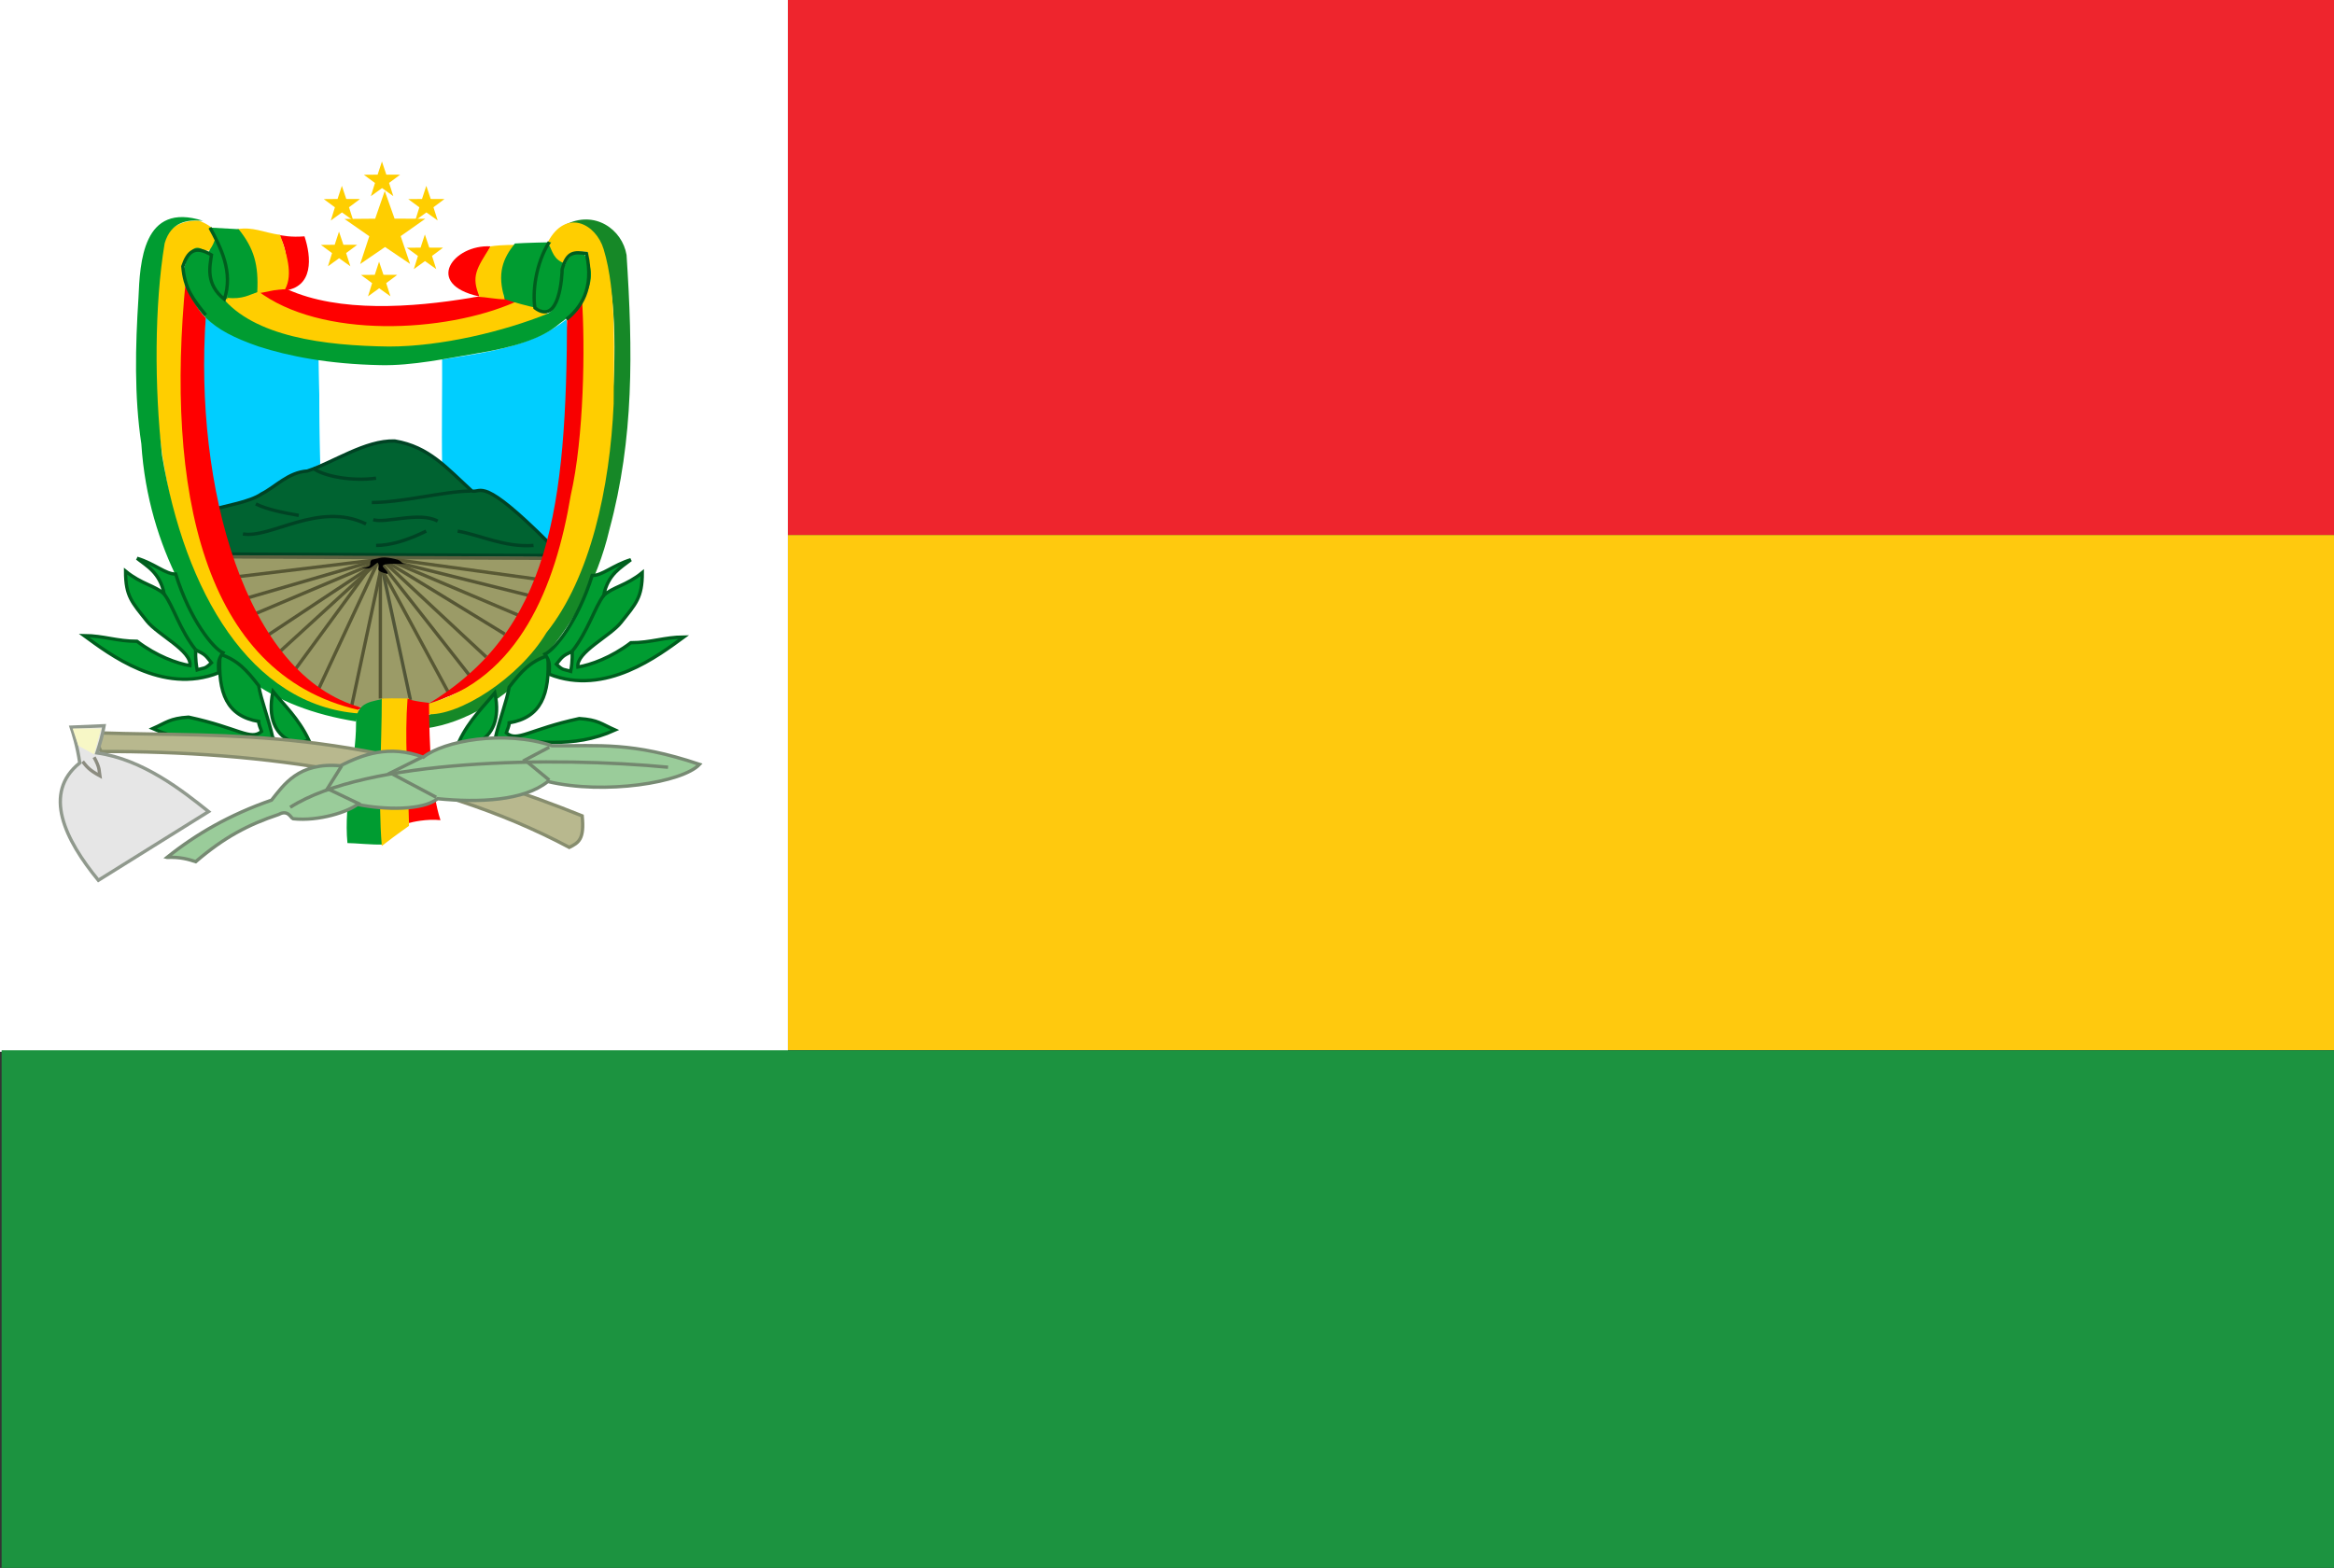
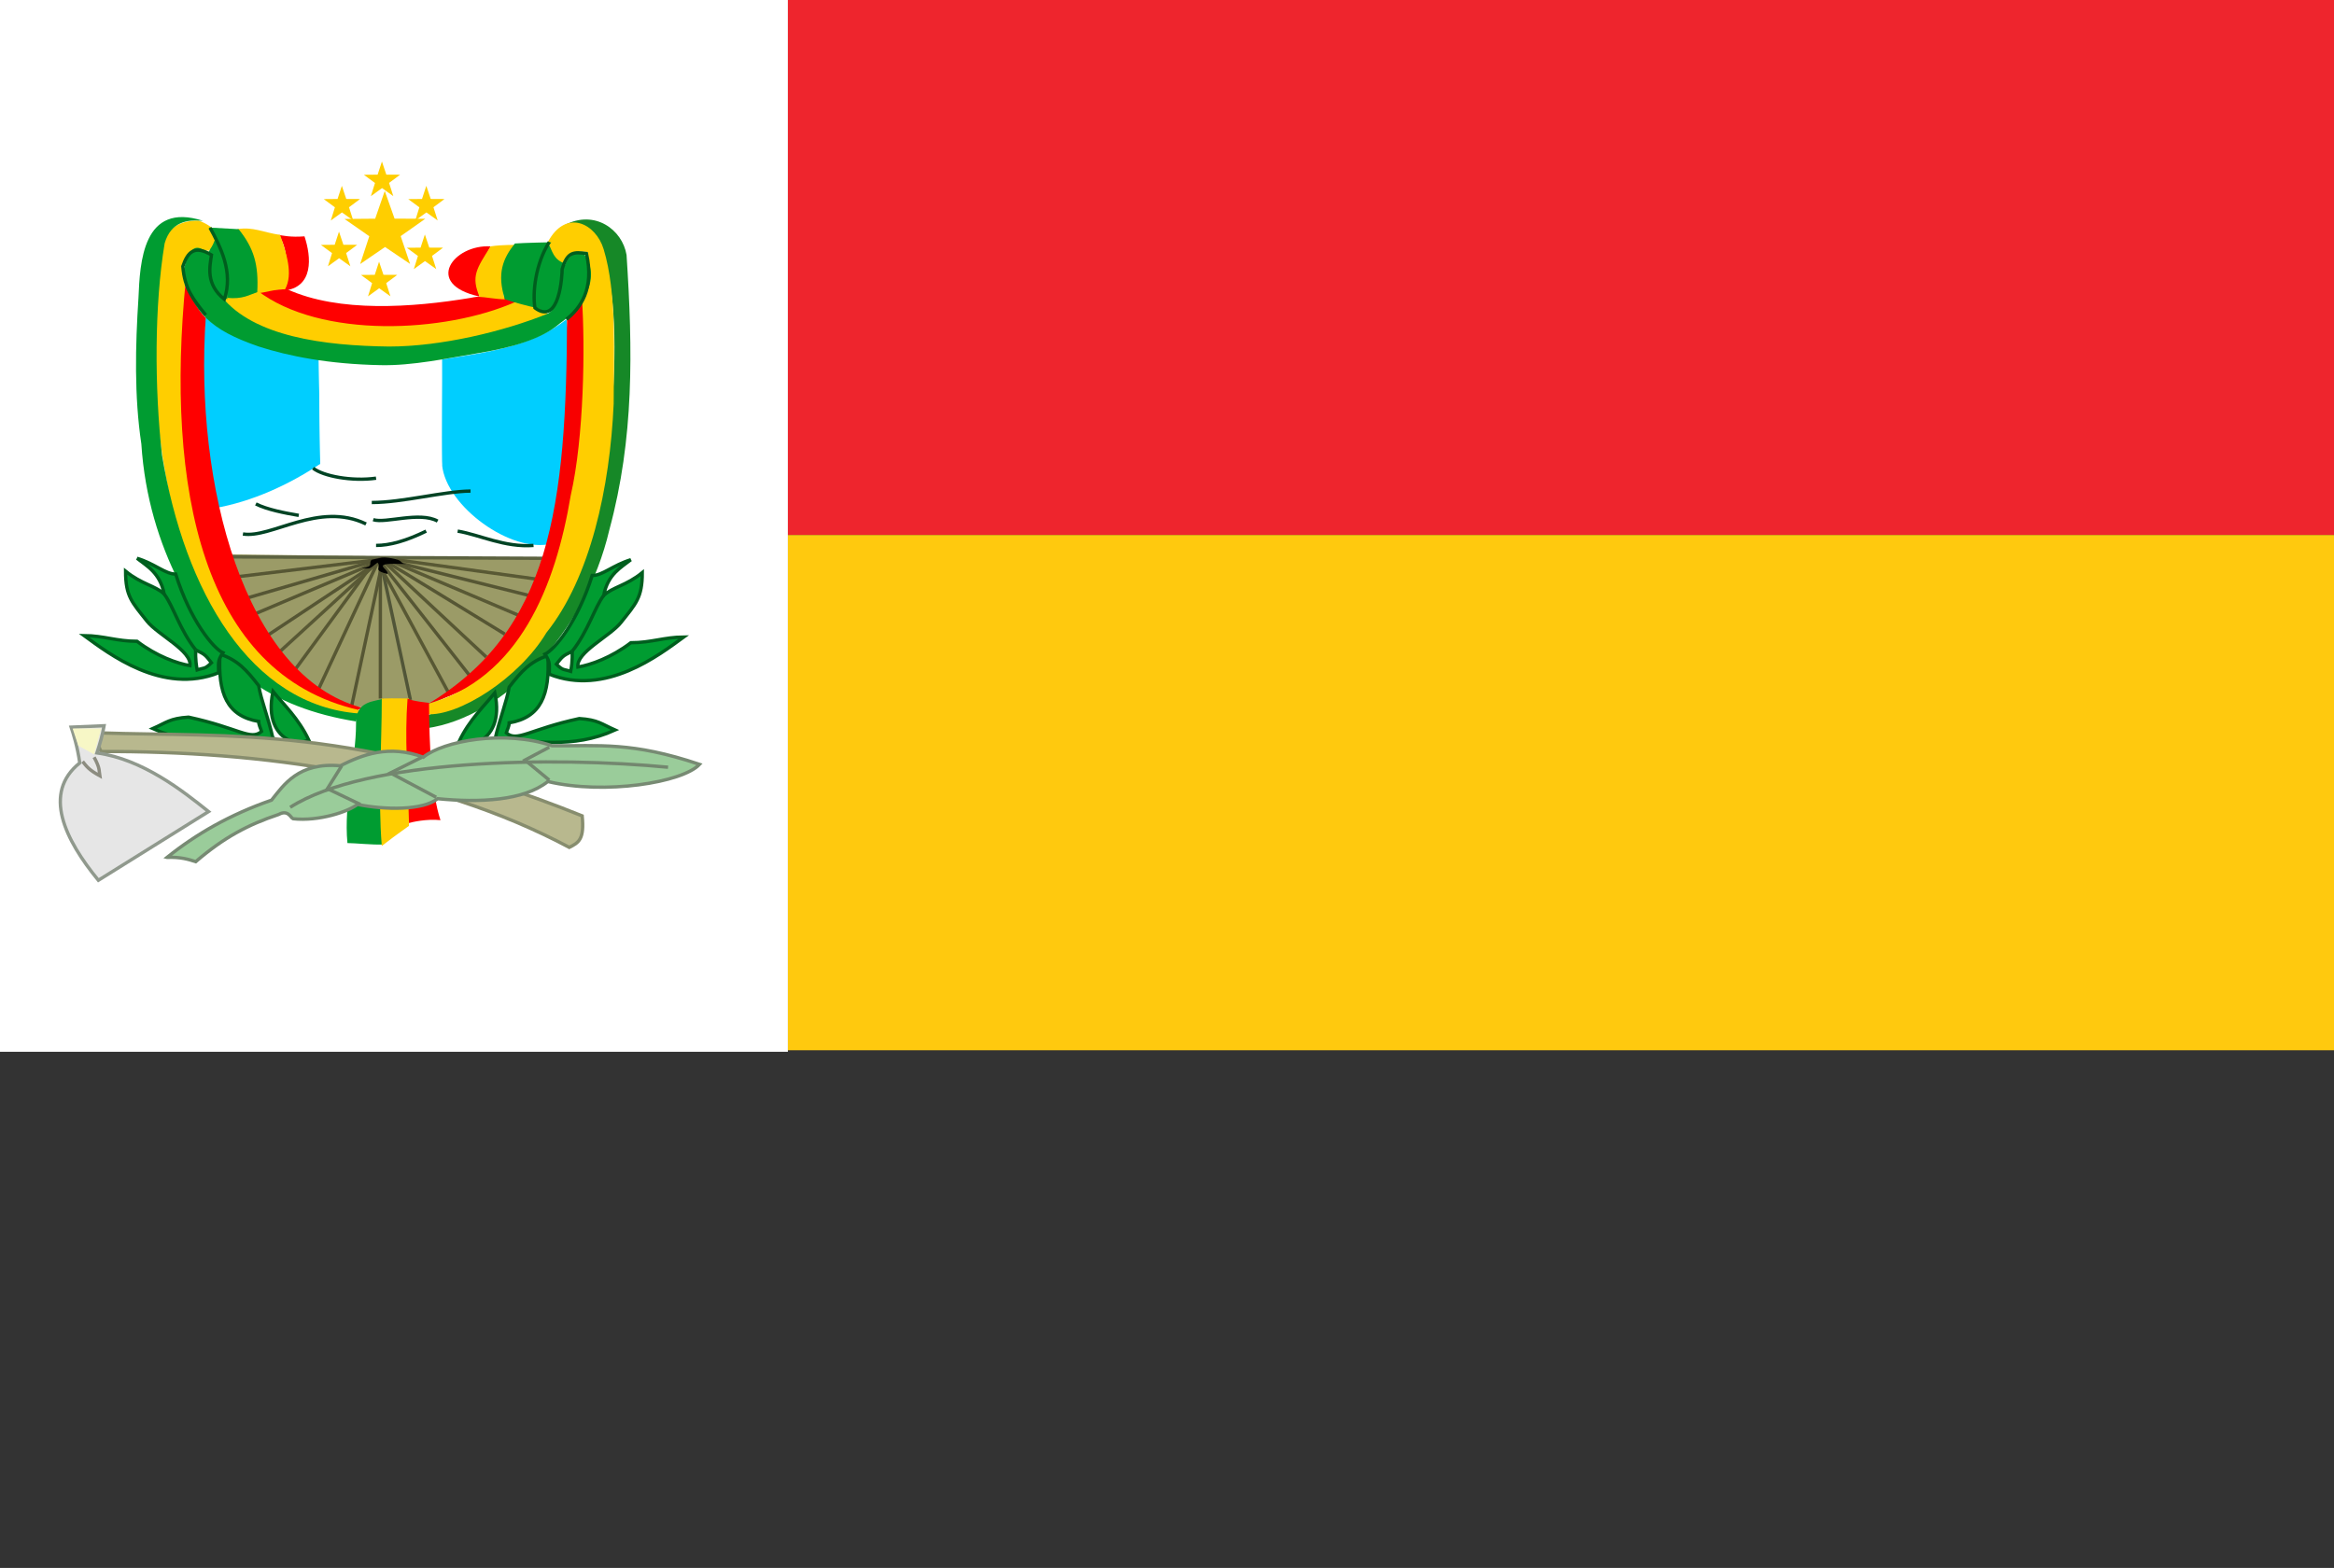
<svg xmlns="http://www.w3.org/2000/svg" xmlns:ns1="http://www.inkscape.org/namespaces/inkscape" xmlns:ns2="http://sodipodi.sourceforge.net/DTD/sodipodi-0.dtd" width="185.504mm" height="124.652mm" viewBox="0 0 185.504 124.652" version="1.1" id="svg8" ns1:version="0.92.1 r15371" ns2:docname="Flag_of_Jalapa_Department,_Guatemala.svg" ns1:export-filename="C:\Users\Chopin\Pictures\Flag_of_Jalapa_Department,_Guatemala.png" ns1:export-xdpi="144" ns1:export-ydpi="144">
  <rect x="0" y="0" width="185.504" height="124.652" fill="#333333" stroke="none" />
  <defs id="defs2" />
  <ns2:namedview id="base" pagecolor="#ffffff" bordercolor="#666666" borderopacity="1.0" ns1:pageopacity="0.0" ns1:pageshadow="2" ns1:zoom="0.51316815" ns1:cx="290.37254" ns1:cy="386.65196" ns1:document-units="mm" ns1:current-layer="layer2" showgrid="false" ns1:snap-nodes="false" showguides="false" ns1:window-width="1366" ns1:window-height="705" ns1:window-x="-8" ns1:window-y="-8" ns1:window-maximized="1" ns1:lockguides="true" fit-margin-top="0" fit-margin-left="0" fit-margin-right="0" fit-margin-bottom="0" />
  <g ns1:label="Calque 1" ns1:groupmode="layer" id="layer1" transform="translate(153.208,-240.307)" />
  <g ns1:groupmode="layer" id="layer2" ns1:label="Calque 2" transform="translate(153.208,-240.307)">
    <rect style="opacity:1;fill:#ffffff;fill-opacity:1;fill-rule:nonzero;stroke:none;stroke-width:0.265;stroke-linecap:butt;stroke-linejoin:miter;stroke-miterlimit:4;stroke-dasharray:none;stroke-dashoffset:0;stroke-opacity:1;paint-order:normal" id="rect4843" width="62.622" height="83.618" x="-153.208" y="240.307" />
    <path style="fill:#9b9b67;fill-opacity:1;stroke:none;stroke-width:0.265px;stroke-linecap:butt;stroke-linejoin:miter;stroke-opacity:1" d="m -135.148,284.371 c 2.008,5.633 2.497,8.327 8.508,11.576 0.569,0.569 3.991,0.781 4.742,0.907 6.25,-0.005 11.096,-7.582 11.855,-12.134 z" id="path4851" ns1:connector-curvature="0" ns2:nodetypes="ccccc" />
    <path style="fill:#00ceff;fill-opacity:1;stroke:none;stroke-width:0.265px;stroke-linecap:butt;stroke-linejoin:miter;stroke-opacity:1" d="m -118.086,268.881 c 3.571,-0.559 7.195,-1.023 9.897,-3.185 0.962,6.379 0.259,12.527 -1.488,17.895 -3.313,0.517 -8.409,-3.367 -8.409,-6.633 z" id="path4804" ns1:connector-curvature="0" ns2:nodetypes="cccsc" />
    <path style="fill:#00ceff;fill-opacity:1;stroke:none;stroke-width:0.265px;stroke-linecap:butt;stroke-linejoin:miter;stroke-opacity:1" d="m -127.755,277.185 -0.114,-8.305 c -2.983,-0.825 -7.499,-1.553 -8.987,-3.413 -0.494,5.199 -0.015,11.056 0.683,15.244 2.983,-0.513 5.922,-1.862 8.418,-3.527 z" id="path4800" ns1:connector-curvature="0" ns2:nodetypes="ccccc" />
    <path style="fill:#ffce00;fill-opacity:1;stroke:none;stroke-width:0.265px;stroke-linecap:butt;stroke-linejoin:miter;stroke-opacity:1" d="m -136.629,260.235 c 1.721,-0.944 0.221,-2.05 -0.796,-2.389 -1.657,-0.031 -2.736,0.814 -2.974,2.243 -1.403,8.535 -0.118,18.4 2.178,25.288 2.153,6.418 7.23,12.199 13.634,11.709 0.612,-0.637 -4.466,-1.525 -6.125,-3.225 -8.248,-8.453 -7.786,-16.846 -7.786,-30.831 -0.382,-1.962 -0.037,-3.112 1.87,-2.794 z" id="path4558" ns1:connector-curvature="0" ns2:nodetypes="cccccscc" />
    <path style="fill:#ffffff;fill-opacity:1;stroke:none;stroke-width:0.265px;stroke-linecap:butt;stroke-linejoin:miter;stroke-opacity:1" d="m -127.869,268.881 0.114,8.532 c 3.384,-0.127 6.308,0.447 9.67,-0.114 -0.066,-2.865 0.025,-6.377 0,-8.532 -1.481,0.129 -1.818,0.565 -4.656,0.303 -1.37,0.144 -2.952,0.008 -5.128,-0.19 z" id="path4802" ns1:connector-curvature="0" ns2:nodetypes="cccccc" />
-     <path style="fill:#006331;fill-opacity:1;stroke:#004324;stroke-width:0.265px;stroke-linecap:butt;stroke-linejoin:miter;stroke-opacity:1" d="m -136.288,280.826 c 0.934,-0.309 2.935,-0.599 3.868,-1.251 1.102,-0.551 2.114,-1.721 3.64,-1.82 2.074,-0.681 4.599,-2.454 6.94,-2.389 2.741,0.457 4.121,2.143 6.143,3.982 0.785,0.15 0.769,-1.221 6.138,4.152 0.208,0.956 -0.336,0.267 -0.336,0.968 l -25.369,-0.114 c -0.152,-1.637 -1.298,-1.884 -1.024,-3.527 z" id="path4780" ns1:connector-curvature="0" ns2:nodetypes="ccccccccc" />
    <path style="fill:none;stroke:#5c6240;stroke-width:0.265px;stroke-linecap:butt;stroke-linejoin:miter;stroke-opacity:1" d="m -134.923,284.58 25.028,0.114" id="path4576" ns1:connector-curvature="0" />
    <path style="fill:none;stroke:#575734;stroke-width:0.265px;stroke-linecap:butt;stroke-linejoin:miter;stroke-opacity:1" d="m -123.205,284.807 -11.262,1.365" id="path4578" ns1:connector-curvature="0" />
    <path style="fill:none;stroke:#565634;stroke-width:0.265px;stroke-linecap:butt;stroke-linejoin:miter;stroke-opacity:1" d="m -122.75,284.694 -10.921,3.185" id="path4582" ns1:connector-curvature="0" />
    <path style="fill:none;stroke:#575734;stroke-width:0.265px;stroke-linecap:butt;stroke-linejoin:miter;stroke-opacity:1" d="m -122.522,284.694 -10.466,4.437" id="path4584" ns1:connector-curvature="0" />
    <path style="fill:none;stroke:#565634;stroke-width:0.265px;stroke-linecap:butt;stroke-linejoin:miter;stroke-opacity:1" d="m -122.864,284.807 -9.101,6.029" id="path4586" ns1:connector-curvature="0" ns2:nodetypes="cc" />
    <path style="fill:none;stroke:#595935;stroke-width:0.265px;stroke-linecap:butt;stroke-linejoin:miter;stroke-opacity:1" d="m -122.977,284.807 -7.963,7.281" id="path4588" ns1:connector-curvature="0" ns2:nodetypes="cc" />
    <path style="fill:none;stroke:#585834;stroke-width:0.265px;stroke-linecap:butt;stroke-linejoin:miter;stroke-opacity:1" d="m -123.432,284.921 -6.257,8.532" id="path4590" ns1:connector-curvature="0" ns2:nodetypes="cc" />
    <path style="fill:none;stroke:#585834;stroke-width:0.265px;stroke-linecap:butt;stroke-linejoin:miter;stroke-opacity:1" d="m -127.869,295.046 4.778,-10.239" id="path4592" ns1:connector-curvature="0" />
    <path style="fill:none;stroke:#565634;stroke-width:0.265px;stroke-linecap:butt;stroke-linejoin:miter;stroke-opacity:1" d="m -125.253,296.411 2.503,-11.718" id="path4594" ns1:connector-curvature="0" />
    <path style="fill:none;stroke:#565634;stroke-width:0.265px;stroke-linecap:butt;stroke-linejoin:miter;stroke-opacity:1" d="M -122.977,295.842 V 284.58" id="path4596" ns1:connector-curvature="0" />
    <path style="fill:none;stroke:#515538;stroke-width:0.265px;stroke-linecap:butt;stroke-linejoin:miter;stroke-opacity:1" d="m -120.588,295.956 -2.389,-11.149" id="path4598" ns1:connector-curvature="0" />
    <path style="fill:none;stroke:#585834;stroke-width:0.265px;stroke-linecap:butt;stroke-linejoin:miter;stroke-opacity:1" d="m -117.44,295.604 -5.765,-10.683" id="path4604" ns1:connector-curvature="0" ns2:nodetypes="cc" />
    <path style="fill:none;stroke:#565634;stroke-width:0.265px;stroke-linecap:butt;stroke-linejoin:miter;stroke-opacity:1" d="m -115.62,294.352 -7.585,-9.659" id="path4606" ns1:connector-curvature="0" ns2:nodetypes="cc" />
    <path style="fill:none;stroke:#585834;stroke-width:0.265px;stroke-linecap:butt;stroke-linejoin:miter;stroke-opacity:1" d="m -114.559,292.543 -8.418,-7.85" id="path4608" ns1:connector-curvature="0" />
    <path style="fill:none;stroke:#565634;stroke-width:0.265px;stroke-linecap:butt;stroke-linejoin:miter;stroke-opacity:1" d="m -113.08,290.723 -9.67,-5.916" id="path4610" ns1:connector-curvature="0" />
    <path style="fill:none;stroke:#595935;stroke-width:0.265px;stroke-linecap:butt;stroke-linejoin:miter;stroke-opacity:1" d="m -111.821,289.295 -10.587,-4.488" id="path4612" ns1:connector-curvature="0" ns2:nodetypes="cc" />
    <path style="fill:none;stroke:#565634;stroke-width:0.265px;stroke-linecap:butt;stroke-linejoin:miter;stroke-opacity:1" d="m -111.146,287.651 -10.921,-2.73" id="path4614" ns1:connector-curvature="0" />
    <path style="fill:none;stroke:#595934;stroke-width:0.265px;stroke-linecap:butt;stroke-linejoin:miter;stroke-opacity:1" d="m -110.5,286.356 -11.226,-1.549" id="path4616" ns1:connector-curvature="0" ns2:nodetypes="cc" />
    <path style="fill:#f80000;fill-opacity:1;stroke:none;stroke-width:0.265px;stroke-linecap:butt;stroke-linejoin:miter;stroke-opacity:1" d="m -106.923,264.175 c 1.248,7.582 -0.325,20.699 -4.792,27.003 -1.963,3.001 -4.592,4.071 -7.508,5.119 9.74,-5.846 11.053,-15.612 11.085,-30.971 0.56,-0.396 0.861,-0.709 1.215,-1.151 z" id="path4562" ns1:connector-curvature="0" ns2:nodetypes="ccccc" />
    <path style="fill:#ff0000;fill-opacity:1;stroke:none;stroke-width:0.265px;stroke-linecap:butt;stroke-linejoin:miter;stroke-opacity:1" d="m -136.856,265.581 c -0.913,13.206 3.053,28.478 12.382,30.981 0.138,0.065 -0.351,0.128 -0.21,0.19 -12.521,-2.837 -15.364,-17.775 -13.765,-34.129 0.392,1.126 0.865,2.23 1.593,2.958 z" id="path4556" ns1:connector-curvature="0" ns2:nodetypes="ccccc" />
    <path ns2:type="star" style="opacity:1;fill:#ffce00;fill-opacity:1;fill-rule:nonzero;stroke:#ffce00;stroke-width:0.5;stroke-linecap:butt;stroke-linejoin:miter;stroke-miterlimit:4;stroke-dasharray:none;stroke-dashoffset:0;stroke-opacity:1;paint-order:normal" id="path4498" ns2:sides="5" ns2:cx="-122.52239" ns2:cy="125.10461" ns2:r1="2.6848953" ns2:r2="1.0430733" ns2:arg1="0.93576959" ns2:arg2="1.5623017" ns1:flatsided="false" ns1:rounded="0" ns1:randomized="0" d="m -120.93,127.266 -1.584,-1.118 -1.572,1.14 0.574,-1.852 -1.57,-1.143 1.939,-0.026 0.602,-1.846 0.624,1.836 1.942,0.002 -1.553,1.161 z" ns1:transform-center-x="0.0060514624" ns1:transform-center-y="-0.28291083" transform="matrix(0.971,0.004,-0.002,0.923,-3.392,143.716)" />
    <path transform="matrix(0.436,0.002,-9.8859446e-4,0.438,-65.775,202.052)" ns1:transform-center-y="-0.13414332" ns1:transform-center-x="0.0027133755" d="m -120.93,127.266 -1.584,-1.118 -1.572,1.14 0.574,-1.852 -1.57,-1.143 1.939,-0.026 0.602,-1.846 0.624,1.836 1.942,0.002 -1.553,1.161 z" ns1:randomized="0" ns1:rounded="0" ns1:flatsided="false" ns2:arg2="1.5623017" ns2:arg1="0.93576959" ns2:r2="1.0430733" ns2:r1="2.6848953" ns2:cy="125.10461" ns2:cx="-122.52239" ns2:sides="5" id="path4500" style="opacity:1;fill:#ffce00;fill-opacity:1;fill-rule:nonzero;stroke:#ffce00;stroke-width:0.5;stroke-linecap:butt;stroke-linejoin:miter;stroke-miterlimit:4;stroke-dasharray:none;stroke-dashoffset:0;stroke-opacity:1;paint-order:normal" ns2:type="star" />
    <path ns2:type="star" style="opacity:1;fill:#ffce00;fill-opacity:1;fill-rule:nonzero;stroke:#ffce00;stroke-width:0.5;stroke-linecap:butt;stroke-linejoin:miter;stroke-miterlimit:4;stroke-dasharray:none;stroke-dashoffset:0;stroke-opacity:1;paint-order:normal" id="path4502" ns2:sides="5" ns2:cx="-122.52239" ns2:cy="125.10461" ns2:r1="2.6848953" ns2:r2="1.0430733" ns2:arg1="0.93576959" ns2:arg2="1.5623017" ns1:flatsided="false" ns1:rounded="0" ns1:randomized="0" d="m -120.93,127.266 -1.584,-1.118 -1.572,1.14 0.574,-1.852 -1.57,-1.143 1.939,-0.026 0.602,-1.846 0.624,1.836 1.942,0.002 -1.553,1.161 z" ns1:transform-center-x="0.0027133755" ns1:transform-center-y="-0.13414332" transform="matrix(0.436,0.002,-9.8859446e-4,0.438,-69.302,200.118)" />
    <path transform="matrix(0.436,0.002,-9.8859446e-4,0.438,-72.487,202.052)" ns1:transform-center-y="-0.13414332" ns1:transform-center-x="0.0027133755" d="m -120.93,127.266 -1.584,-1.118 -1.572,1.14 0.574,-1.852 -1.57,-1.143 1.939,-0.026 0.602,-1.846 0.624,1.836 1.942,0.002 -1.553,1.161 z" ns1:randomized="0" ns1:rounded="0" ns1:flatsided="false" ns2:arg2="1.5623017" ns2:arg1="0.93576959" ns2:r2="1.0430733" ns2:r1="2.6848953" ns2:cy="125.10461" ns2:cx="-122.52239" ns2:sides="5" id="path4508" style="opacity:1;fill:#ffce00;fill-opacity:1;fill-rule:nonzero;stroke:#ffce00;stroke-width:0.5;stroke-linecap:butt;stroke-linejoin:miter;stroke-miterlimit:4;stroke-dasharray:none;stroke-dashoffset:0;stroke-opacity:1;paint-order:normal" ns2:type="star" />
    <path ns2:type="star" style="opacity:1;fill:#ffce00;fill-opacity:1;fill-rule:nonzero;stroke:#ffce00;stroke-width:0.5;stroke-linecap:butt;stroke-linejoin:miter;stroke-miterlimit:4;stroke-dasharray:none;stroke-dashoffset:0;stroke-opacity:1;paint-order:normal" id="path4510" ns2:sides="5" ns2:cx="-122.52239" ns2:cy="125.10461" ns2:r1="2.6848953" ns2:r2="1.0430733" ns2:arg1="0.93576959" ns2:arg2="1.5623017" ns1:flatsided="false" ns1:rounded="0" ns1:randomized="0" d="m -120.93,127.266 -1.584,-1.118 -1.572,1.14 0.574,-1.852 -1.57,-1.143 1.939,-0.026 0.602,-1.846 0.624,1.836 1.942,0.002 -1.553,1.161 z" ns1:transform-center-x="0.0027133755" ns1:transform-center-y="-0.13414332" transform="matrix(0.436,0.002,-9.8859446e-4,0.438,-72.715,205.693)" />
    <path transform="matrix(0.436,0.002,-9.8859446e-4,0.438,-69.53,208.082)" ns1:transform-center-y="-0.13414332" ns1:transform-center-x="0.0027133755" d="m -120.93,127.266 -1.584,-1.118 -1.572,1.14 0.574,-1.852 -1.57,-1.143 1.939,-0.026 0.602,-1.846 0.624,1.836 1.942,0.002 -1.553,1.161 z" ns1:randomized="0" ns1:rounded="0" ns1:flatsided="false" ns2:arg2="1.5623017" ns2:arg1="0.93576959" ns2:r2="1.0430733" ns2:r1="2.6848953" ns2:cy="125.10461" ns2:cx="-122.52239" ns2:sides="5" id="path4512" style="opacity:1;fill:#ffce00;fill-opacity:1;fill-rule:nonzero;stroke:#ffce00;stroke-width:0.5;stroke-linecap:butt;stroke-linejoin:miter;stroke-miterlimit:4;stroke-dasharray:none;stroke-dashoffset:0;stroke-opacity:1;paint-order:normal" ns2:type="star" />
    <path ns2:type="star" style="opacity:1;fill:#ffce00;fill-opacity:1;fill-rule:nonzero;stroke:#ffce00;stroke-width:0.5;stroke-linecap:butt;stroke-linejoin:miter;stroke-miterlimit:4;stroke-dasharray:none;stroke-dashoffset:0;stroke-opacity:1;paint-order:normal" id="path4514" ns2:sides="5" ns2:cx="-122.52239" ns2:cy="125.10461" ns2:r1="2.6848953" ns2:r2="1.0430733" ns2:arg1="0.93576959" ns2:arg2="1.5623017" ns1:flatsided="false" ns1:rounded="0" ns1:randomized="0" d="m -120.93,127.266 -1.584,-1.118 -1.572,1.14 0.574,-1.852 -1.57,-1.143 1.939,-0.026 0.602,-1.846 0.624,1.836 1.942,0.002 -1.553,1.161 z" ns1:transform-center-x="0.0027133755" ns1:transform-center-y="-0.13414332" transform="matrix(0.436,0.002,-9.8859446e-4,0.438,-65.889,205.92)" />
    <path style="fill:#168827;fill-opacity:1;stroke:none;stroke-width:0.265px;stroke-linecap:butt;stroke-linejoin:miter;stroke-opacity:1" d="m -108.302,258.187 c 2.353,-1.229 4.553,0.359 4.892,2.389 0.499,7.609 0.602,14.574 -1.365,21.842 -1.946,8.364 -8.539,14.943 -14.498,15.781 -0.209,-0.308 -0.173,-0.598 -0.212,-0.91 8.11,-3.247 11.97,-8.586 14.045,-17.654 0.881,-4.317 2.895,-22.293 -2.862,-21.449 z" id="path4566" ns1:connector-curvature="0" ns2:nodetypes="ccccccc" />
    <path style="fill:#ff0000;fill-opacity:1;stroke:none;stroke-width:0.265px;stroke-linecap:butt;stroke-linejoin:miter;stroke-opacity:1" d="m -130.372,263.306 c 4.101,1.867 9.943,1.452 14.562,0.683 1.322,-0.295 3.275,-0.069 3.868,0.228 -6.046,3.373 -16.146,3.68 -20.932,-0.796 0.865,-0.074 1.557,-0.114 2.503,-0.114 z" id="path4518" ns1:connector-curvature="0" ns2:nodetypes="ccccc" />
    <path style="fill:#009c31;fill-opacity:1;stroke:none;stroke-width:0.265px;stroke-linecap:butt;stroke-linejoin:miter;stroke-opacity:1" d="m -137.068,257.862 c -4.815,-1.554 -5.015,3.354 -5.135,6.127 -0.248,3.802 -0.341,7.82 0.228,11.604 0.274,4.259 1.444,7.894 2.958,10.921 2.507,6.816 7.381,10.073 14.107,11.149 -1e-5,-0.228 0.262,-0.403 0.262,-0.63 -8.671,-0.627 -13.884,-9.708 -15.681,-20.53 -0.606,-5.368 -0.612,-11.938 0.207,-16.853 0.507,-1.728 1.81,-1.903 3.055,-1.788 z" id="path4560" ns1:connector-curvature="0" ns2:nodetypes="ccccccccc" />
    <path style="fill:#009c31;fill-opacity:1;stroke:none;stroke-width:0.265px;stroke-linecap:butt;stroke-linejoin:miter;stroke-opacity:1" d="m -109.667,259.78 c 0.582,0.221 0.885,0.526 1.279,1.019 0.325,2.043 -0.465,4.289 -1.506,4.328 -0.611,0.162 -0.716,-0.239 -1.024,-0.341 0.084,-1.958 0.437,-3.376 1.251,-5.006 z" id="path4548" ns1:connector-curvature="0" ns2:nodetypes="ccccc" />
    <path style="fill:#ffce00;fill-opacity:1;stroke:none;stroke-width:0.265px;stroke-linecap:butt;stroke-linejoin:miter;stroke-opacity:1" d="m -109.667,259.552 c 1.445,-2.702 3.824,-1.473 4.437,0.569 1.062,3.487 0.796,8.304 0.796,12.286 -0.298,6.668 -1.845,13.824 -5.347,18.202 -2.15,3.598 -6.991,6.688 -9.529,6.476 l 0.052,-0.796 c 7.337,-2.01 10.215,-9.429 11.411,-16.6 1.061,-4.62 1.146,-11.858 0.894,-15.618 0.424,-1.076 0.471,-2.289 0.471,-3.722 -1.269,-0.161 -1.359,0.333 -1.82,0.91 -0.919,-0.314 -0.983,-0.942 -1.365,-1.706 z" id="path4564" ns1:connector-curvature="0" ns2:nodetypes="cccccccccccc" />
    <path style="fill:#ffce00;fill-opacity:1;stroke:none;stroke-width:0.265px;stroke-linecap:butt;stroke-linejoin:miter;stroke-opacity:1" d="m -132.761,263.406 c -1.22,0.772 -1.596,0.231 -2.73,0.42 2.111,5.469 17.655,5.042 25.979,1.527 -1.226,-0.814 -2.455,-1.132 -2.772,-1.024 -5.535,2.44 -15.428,2.945 -20.477,-0.924 z" id="path4520" ns1:connector-curvature="0" ns2:nodetypes="ccccc" />
    <path style="fill:#ff0000;fill-opacity:1;stroke:none;stroke-width:0.265px;stroke-linecap:butt;stroke-linejoin:miter;stroke-opacity:1" d="m -115.128,263.875 c 0.04,-2.296 0.604,-3.382 0.91,-3.982 -2.93,-0.17 -5.352,2.997 -0.91,3.982 z" id="path4526" ns1:connector-curvature="0" ns2:nodetypes="ccc" />
    <path style="fill:#ffce00;fill-opacity:1;stroke:none;stroke-width:0.265px;stroke-linecap:butt;stroke-linejoin:miter;stroke-opacity:1" d="m -114.218,259.893 c 0.957,-0.141 1.906,-0.114 2.486,-0.114 -1.175,1.548 -1.809,2.942 -1.348,4.323 -0.673,1e-5 -1.656,-0.191 -2.011,-0.191 -0.69,-1.646 -0.247,-2.234 0.874,-4.018 z" id="path4528" ns1:connector-curvature="0" ns2:nodetypes="ccccc" />
    <path style="fill:#009c31;fill-opacity:1;stroke:none;stroke-width:0.265px;stroke-linecap:butt;stroke-linejoin:miter;stroke-opacity:1" d="m -108.757,266.053 c 1.978,-1.376 3.391,-3.76 1.898,-5.627 -2.323,-0.354 -1.393,4.107 -2.808,4.814 -3.51,1.422 -8.489,2.617 -12.628,2.617 -5.12,-0.064 -10.746,-0.776 -13.31,-3.982 -0.394,-1.064 -0.971,-2.487 -0.91,-3.185 -1.446,-1.756 -1.963,0.285 -2.161,1.479 0.9,2.957 2.075,4.319 6.018,5.682 2.399,0.774 5.546,1.401 9.681,1.485 2.533,0.06 5.313,-0.543 7.82,-0.961 2.637,-0.439 4.972,-1.097 6.401,-2.322 z" id="path4524" ns1:connector-curvature="0" ns2:nodetypes="ccccccccccc" />
    <path style="fill:#009c31;fill-opacity:1;stroke:none;stroke-width:0.265px;stroke-linecap:butt;stroke-linejoin:miter;stroke-opacity:1" d="m -110.496,264.801 c -0.749,-0.15 -1.897,-0.47 -2.584,-0.699 -0.657,-2.061 -0.151,-3.253 0.796,-4.437 0.783,-0.053 2.768,-0.098 2.893,-0.098 -1.481,1.569 -0.696,3.802 -1.105,5.233 z" id="path4530" ns1:connector-curvature="0" ns2:nodetypes="ccccc" />
    <path style="fill:#ff0000;fill-opacity:1;stroke:none;stroke-width:0.265px;stroke-linecap:butt;stroke-linejoin:miter;stroke-opacity:1" d="m -130.713,263.42 c 2.479,-0.23 2.247,-2.701 1.706,-4.323 -1.094,0.091 -1.789,-0.071 -2.048,-0.114 0.781,1.18 0.786,3.103 0.341,4.437 z" id="path4540" ns1:connector-curvature="0" />
    <path style="fill:#ffce00;fill-opacity:1;stroke:none;stroke-width:0.265px;stroke-linecap:butt;stroke-linejoin:miter;stroke-opacity:1" d="m -130.941,258.983 c -1.351,-0.195 -2.146,-0.666 -3.413,-0.455 1.291,2.111 1.429,3.807 1.479,5.119 0.924,-0.107 1.444,-0.341 2.324,-0.341 0.669,-1.224 0.095,-2.869 -0.39,-4.323 z" id="path4542" ns1:connector-curvature="0" ns2:nodetypes="ccccc" />
    <path style="fill:#009c31;fill-opacity:1;stroke:none;stroke-width:0.265px;stroke-linecap:butt;stroke-linejoin:miter;stroke-opacity:1" d="m -135.15,264.103 c 0.226,-2.041 -0.551,-3.814 -0.91,-4.892 -0.35,0.895 -0.323,0.646 -0.569,1.138 -0.173,2.074 0.149,3.089 1.479,3.754 z" id="path4550" ns1:connector-curvature="0" />
    <path style="fill:none;stroke:#005e1e;stroke-width:0.265px;stroke-linecap:butt;stroke-linejoin:miter;stroke-opacity:1" d="m -109.553,259.552 c -1.105,1.738 -1.336,4.043 -1.138,5.233 1.977,1.472 2.161,-2.663 2.161,-3.072 0.413,-1.407 0.917,-1.379 1.934,-1.251 0.642,2.845 -0.504,4.362 -1.593,5.233" id="path4552" ns1:connector-curvature="0" />
    <path style="fill:#009c31;fill-opacity:1;stroke:none;stroke-width:0.265px;stroke-linecap:butt;stroke-linejoin:miter;stroke-opacity:1" d="m -134.24,258.528 -2.356,-0.13 c 1.013,1.466 1.446,4.305 1.446,5.591 1.23,0.125 1.767,-0.248 2.389,-0.455 0.115,-2.18 -0.253,-3.474 -1.479,-5.006 z" id="path4546" ns1:connector-curvature="0" ns2:nodetypes="ccccc" />
    <path style="fill:none;stroke:#005e1e;stroke-width:0.265px;stroke-linecap:butt;stroke-linejoin:miter;stroke-opacity:1" d="m -136.515,258.414 c 0.846,1.556 1.862,3.516 1.138,5.688 -1.512,-1.218 -1.149,-2.617 -1.024,-3.527 -1.365,-0.811 -1.89,-0.225 -2.275,0.91 0.14,1.782 0.814,2.61 1.82,3.868" id="path4554" ns1:connector-curvature="0" ns2:nodetypes="ccccc" />
    <path style="fill:#009c31;fill-opacity:1;stroke:none;stroke-width:0.265px;stroke-linecap:butt;stroke-linejoin:miter;stroke-opacity:1" d="m -122.75,295.842 c 0.441,4.035 -1e-5,7.617 -1e-5,11.604 -0.893,0.038 -2.236,-0.114 -2.844,-0.114 -0.307,-3.21 0.683,-6.623 0.683,-9.442 -0.084,-1.942 1.557,-1.781 2.162,-2.048 z" id="path4570" ns1:connector-curvature="0" ns2:nodetypes="ccccc" />
    <path style="fill:#ffce00;fill-opacity:1;stroke:none;stroke-width:0.265px;stroke-linecap:butt;stroke-linejoin:miter;stroke-opacity:1" d="m -122.864,295.842 c 1.165,-0.035 1.837,-10e-6 2.161,-10e-6 -0.052,3.395 0,6.948 0,10.125 -0.809,0.565 -1.83,1.327 -2.161,1.593 -0.314,-3.884 1e-5,-7.874 0,-11.718 z" id="path4572" ns1:connector-curvature="0" ns2:nodetypes="ccccc" />
    <path style="fill:#ff0000;fill-opacity:1;stroke:none;stroke-width:0.265px;stroke-linecap:butt;stroke-linejoin:miter;stroke-opacity:1" d="m -120.816,295.842 c 0.35,0.217 1.687,0.338 1.706,0.341 0.022,3.296 0.172,7.115 0.91,9.329 -1.09,-0.121 -2.289,0.156 -2.503,0.228 -0.099,-4.152 -0.354,-6.634 -0.114,-9.897 z" id="path4574" ns1:connector-curvature="0" ns2:nodetypes="ccccc" />
    <path style="fill:#010101;fill-opacity:1;stroke:none;stroke-width:0.265;stroke-linecap:butt;stroke-linejoin:miter;stroke-miterlimit:4;stroke-dasharray:none;stroke-opacity:1" d="m -122.067,284.694 c 1.006,0.174 0.515,0.353 1.138,0.455 -3.111,-0.122 -1.334,0.334 -1.479,0.796 -1.272,-0.33 -0.421,-0.482 -0.796,-0.91 -0.749,0.598 -0.557,0.455 -1.251,0.455 1.063,-0.173 0.468,-0.401 0.796,-0.683 0.821,-0.166 0.796,-0.247 1.593,-0.114 z" id="path4618" ns1:connector-curvature="0" ns2:nodetypes="ccccccc" />
    <path style="fill:none;stroke:#004324;stroke-width:0.265px;stroke-linecap:butt;stroke-linejoin:miter;stroke-opacity:1" d="m -115.81,279.347 c -2.104,0.017 -5.422,0.91 -7.85,0.91" id="path4782" ns1:connector-curvature="0" />
    <path style="fill:none;stroke:#004324;stroke-width:0.265px;stroke-linecap:butt;stroke-linejoin:miter;stroke-opacity:1" d="m -110.805,283.67 c -2.297,0.175 -4.283,-0.847 -6.029,-1.138" id="path4788" ns1:connector-curvature="0" />
    <path style="fill:none;stroke:#004324;stroke-width:0.265px;stroke-linecap:butt;stroke-linejoin:miter;stroke-opacity:1" d="m -119.337,282.532 c -1.601,0.782 -2.892,1.138 -3.982,1.138" id="path4790" ns1:connector-curvature="0" />
    <path style="fill:none;stroke:#004324;stroke-width:0.265px;stroke-linecap:butt;stroke-linejoin:miter;stroke-opacity:1" d="m -118.427,281.736 c -1.436,-0.791 -4.15,0.209 -5.119,-0.114" id="path4792" ns1:connector-curvature="0" />
    <path style="fill:none;stroke:#004324;stroke-width:0.265px;stroke-linecap:butt;stroke-linejoin:miter;stroke-opacity:1" d="m -124.115,281.963 c -3.751,-1.824 -7.533,1.171 -9.784,0.796" id="path4794" ns1:connector-curvature="0" />
    <path style="fill:none;stroke:#004324;stroke-width:0.265px;stroke-linecap:butt;stroke-linejoin:miter;stroke-opacity:1" d="m -129.462,281.281 c -1.153,-0.195 -2.519,-0.463 -3.413,-0.91" id="path4796" ns1:connector-curvature="0" />
    <path style="fill:none;stroke:#004324;stroke-width:0.265px;stroke-linecap:butt;stroke-linejoin:miter;stroke-opacity:1" d="m -123.319,278.323 c -1.908,0.272 -4.211,-0.161 -5.006,-0.796" id="path4798" ns1:connector-curvature="0" />
    <path style="fill:#009c31;fill-opacity:1;stroke:#005e1e;stroke-width:0.265px;stroke-linecap:butt;stroke-linejoin:miter;stroke-opacity:1" d="m -128.666,299.141 c -0.825,-1.744 -2.031,-2.852 -2.844,-3.868 -0.462,2.157 0.27,3.377 1.251,3.868 0.731,0.369 0.937,0.219 1.593,0 z" id="path4806" ns1:connector-curvature="0" ns2:nodetypes="cccc" />
    <path style="fill:#009c31;fill-opacity:1;stroke:#005e1e;stroke-width:0.265px;stroke-linecap:butt;stroke-linejoin:miter;stroke-opacity:1" d="m -131.51,299.028 c -0.367,-1.646 -0.944,-3.05 -1.138,-4.209 -0.978,-1.27 -1.691,-2.043 -3.072,-2.503 -0.187,3.122 0.558,4.928 3.072,5.347 -0.002,0.276 0.152,0.531 0.228,0.796 -0.879,0.751 -1.809,-0.276 -5.802,-1.138 -1.502,0.097 -1.752,0.43 -2.844,0.91 3.441,1.561 6.38,0.796 9.556,0.796 z" id="path4808" ns1:connector-curvature="0" ns2:nodetypes="cccccccc" />
    <path style="fill:#b8b88e;fill-opacity:1;stroke:#878d6e;stroke-width:0.265px;stroke-linecap:butt;stroke-linejoin:miter;stroke-opacity:1" d="m -106.937,305.171 c 0.184,1.857 -0.267,2.125 -1.024,2.503 -10.987,-5.849 -24.396,-7.655 -37.2,-7.622 -0.402,-0.547 -0.126,-1.408 -0.114,-1.479 10.408,0.349 20.378,-0.624 38.338,6.598 z" id="path4835" ns1:connector-curvature="0" ns2:nodetypes="ccccc" />
    <path style="fill:#009c31;fill-opacity:1;stroke:#005e1e;stroke-width:0.265px;stroke-linecap:butt;stroke-linejoin:miter;stroke-opacity:1" d="m -142.317,284.693 c 0.77,0.616 1.819,1.13 2.161,2.844 -0.723,-0.682 -1.786,-0.774 -3.072,-1.82 0,2.004 0.508,2.468 1.707,3.982 0.863,1.083 3.56,2.351 3.413,3.526 -1.027,-0.171 -2.662,-0.755 -4.209,-1.934 -1.625,0 -2.615,-0.439 -4.21,-0.455 1.984,1.444 6.219,4.736 10.694,2.958 0,-0.707 -0.108,-0.956 0.341,-1.593 -0.753,-0.34 -2.598,-2.563 -3.754,-6.257 -0.798,0.023 -1.662,-0.827 -3.072,-1.252 z m 4.664,7.281 c 0.794,0.385 0.783,0.439 1.251,1.024 -0.545,0.537 -0.582,0.383 -1.137,0.568 -0.167,-0.899 -0.114,-1.483 -0.114,-1.593 z" id="path4810" ns1:connector-curvature="0" />
    <path style="fill:none;stroke:#005e1e;stroke-width:0.265px;stroke-linecap:butt;stroke-linejoin:miter;stroke-opacity:1" d="m -137.653,291.974 c -1.268,-1.6 -1.778,-3.468 -2.503,-4.437" id="path4812" ns1:connector-curvature="0" ns2:nodetypes="cc" />
    <path ns2:nodetypes="cccc" ns1:connector-curvature="0" id="path4817" d="m -116.722,299.255 c 0.825,-1.744 2.031,-2.852 2.844,-3.868 0.462,2.157 -0.27,3.377 -1.251,3.868 -0.731,0.369 -0.937,0.219 -1.593,0 z" style="fill:#009c31;fill-opacity:1;stroke:#005e1e;stroke-width:0.265px;stroke-linecap:butt;stroke-linejoin:miter;stroke-opacity:1" />
    <path ns2:nodetypes="cccccccc" ns1:connector-curvature="0" id="path4819" d="m -113.878,299.141 c 0.367,-1.646 0.944,-3.05 1.138,-4.209 0.978,-1.27 1.691,-2.043 3.072,-2.503 0.187,3.122 -0.558,4.928 -3.072,5.347 0.002,0.276 -0.152,0.531 -0.228,0.796 0.879,0.751 1.809,-0.276 5.802,-1.138 1.502,0.097 1.752,0.43 2.844,0.91 -3.441,1.561 -6.38,0.796 -9.556,0.796 z" style="fill:#009c31;fill-opacity:1;stroke:#005e1e;stroke-width:0.265px;stroke-linecap:butt;stroke-linejoin:miter;stroke-opacity:1" />
    <path id="path4821" d="m -103.071,284.807 c -0.77,0.616 -1.819,1.13 -2.161,2.844 0.723,-0.682 1.786,-0.774 3.072,-1.82 0,2.004 -0.508,2.468 -1.707,3.982 -0.863,1.083 -3.56,2.351 -3.413,3.526 1.027,-0.171 2.662,-0.755 4.209,-1.934 1.625,0 2.615,-0.439 4.21,-0.455 -1.984,1.444 -6.219,4.736 -10.694,2.958 0,-0.707 0.108,-0.956 -0.341,-1.593 0.753,-0.34 2.598,-2.563 3.754,-6.257 0.798,0.023 1.662,-0.827 3.072,-1.252 z m -4.664,7.281 c -0.794,0.385 -0.783,0.439 -1.251,1.024 0.545,0.537 0.582,0.383 1.137,0.568 0.167,-0.899 0.114,-1.483 0.114,-1.593 z" style="fill:#009c31;fill-opacity:1;stroke:#005e1e;stroke-width:0.265px;stroke-linecap:butt;stroke-linejoin:miter;stroke-opacity:1" ns1:connector-curvature="0" />
    <path ns2:nodetypes="cc" ns1:connector-curvature="0" id="path4823" d="m -107.735,292.088 c 1.268,-1.6 1.778,-3.468 2.503,-4.437" style="fill:none;stroke:#005e1e;stroke-width:0.265px;stroke-linecap:butt;stroke-linejoin:miter;stroke-opacity:1" />
    <path style="fill:#9acc9a;fill-opacity:1;stroke:#778a73;stroke-width:0.265px;stroke-linecap:butt;stroke-linejoin:miter;stroke-opacity:1" d="m -139.928,308.47 c 1.052,-0.041 1.707,0.152 2.275,0.341 2.26,-1.935 4.146,-2.937 6.598,-3.754 0.751,-0.414 0.963,0.289 1.138,0.341 2.073,0.225 4.419,-0.577 5.119,-1.138 2.198,0.447 5.195,0.485 6.371,-0.455 3.321,0.326 6.842,0.169 8.76,-1.365 4.516,1.076 10.711,0.081 12.059,-1.365 -5.409,-1.816 -7.954,-1.447 -11.718,-1.479 -3.83,-1.295 -8.645,-0.376 -10.239,0.91 -2.738,-1.022 -4.827,-0.203 -6.598,0.683 -3.319,-0.304 -4.499,1.528 -5.461,2.73 -3.322,1.158 -5.974,2.686 -8.305,4.551 z" id="path4825" ns1:connector-curvature="0" ns2:nodetypes="ccccccccccccc" />
    <path style="fill:none;stroke:#73876f;stroke-width:0.265px;stroke-linecap:butt;stroke-linejoin:miter;stroke-opacity:1" d="m -100.111,301.303 c -8.946,-0.862 -23.985,-0.678 -30.033,3.185" id="path4827" ns1:connector-curvature="0" ns2:nodetypes="cc" />
    <path style="fill:none;stroke:#73876f;stroke-width:0.265px;stroke-linecap:butt;stroke-linejoin:miter;stroke-opacity:1" d="m -109.553,299.71 -1.934,1.024 1.934,1.593" id="path4829" ns1:connector-curvature="0" />
    <path style="fill:none;stroke:#73876f;stroke-width:0.265px;stroke-linecap:butt;stroke-linejoin:miter;stroke-opacity:1" d="m -119.678,300.507 -2.503,1.251 3.64,1.934" id="path4831" ns1:connector-curvature="0" />
    <path style="fill:none;stroke:#73876f;stroke-width:0.265px;stroke-linecap:butt;stroke-linejoin:miter;stroke-opacity:1" d="m -126.049,301.189 -1.138,1.82 2.617,1.251" id="path4833" ns1:connector-curvature="0" ns2:nodetypes="ccc" />
    <path style="fill:#e6e6e6;fill-opacity:1;stroke:#90998d;stroke-width:0.265px;stroke-linecap:butt;stroke-linejoin:miter;stroke-opacity:1" d="m -144.934,298.004 c -0.128,0.734 -0.333,1.455 -0.569,2.161 3.639,0.504 6.789,2.997 8.873,4.664 l -8.76,5.461 c -2.655,-3.232 -4.467,-6.938 -1.479,-9.329 -0.188,-1.342 -0.519,-2.352 -0.683,-2.844 z" id="path4837" ns1:connector-curvature="0" ns2:nodetypes="cccc" />
    <path style="fill:none;stroke:#8c8c80;stroke-width:0.265px;stroke-linecap:butt;stroke-linejoin:miter;stroke-opacity:1" d="m -145.73,300.507 c 0.483,0.891 0.381,1.033 0.455,1.479 -0.857,-0.469 -1.035,-0.725 -1.365,-1.138" id="path4839" ns1:connector-curvature="0" />
    <path style="fill:#f7f7c6;fill-opacity:1;stroke:none;stroke-width:0.265px;stroke-linecap:butt;stroke-linejoin:miter;stroke-opacity:1" d="m -147.436,298.231 h 2.275 l -0.569,2.048 -1.251,-0.683 z" id="path4841" ns1:connector-curvature="0" ns2:nodetypes="ccccc" />
    <rect style="opacity:1;fill:#ee252d;fill-opacity:1;fill-rule:nonzero;stroke:none;stroke-width:0.265;stroke-linecap:butt;stroke-linejoin:miter;stroke-miterlimit:4;stroke-dasharray:none;stroke-dashoffset:0;stroke-opacity:1;paint-order:normal" id="rect4845" width="122.882" height="42.536" x="-90.586" y="240.307" />
    <rect style="opacity:1;fill:#ffc90e;fill-opacity:1;fill-rule:nonzero;stroke:none;stroke-width:0.265;stroke-linecap:butt;stroke-linejoin:miter;stroke-miterlimit:4;stroke-dasharray:none;stroke-dashoffset:0;stroke-opacity:1;paint-order:normal" id="rect4847" width="122.882" height="40.961" x="-90.586" y="282.843" />
-     <rect style="opacity:1;fill:#1c9340;fill-opacity:1;fill-rule:nonzero;stroke:none;stroke-width:0.265;stroke-linecap:butt;stroke-linejoin:miter;stroke-miterlimit:4;stroke-dasharray:none;stroke-dashoffset:0;stroke-opacity:1;paint-order:normal" id="rect4849" width="185.376" height="41.155" x="-153.08" y="323.803" />
  </g>
</svg>